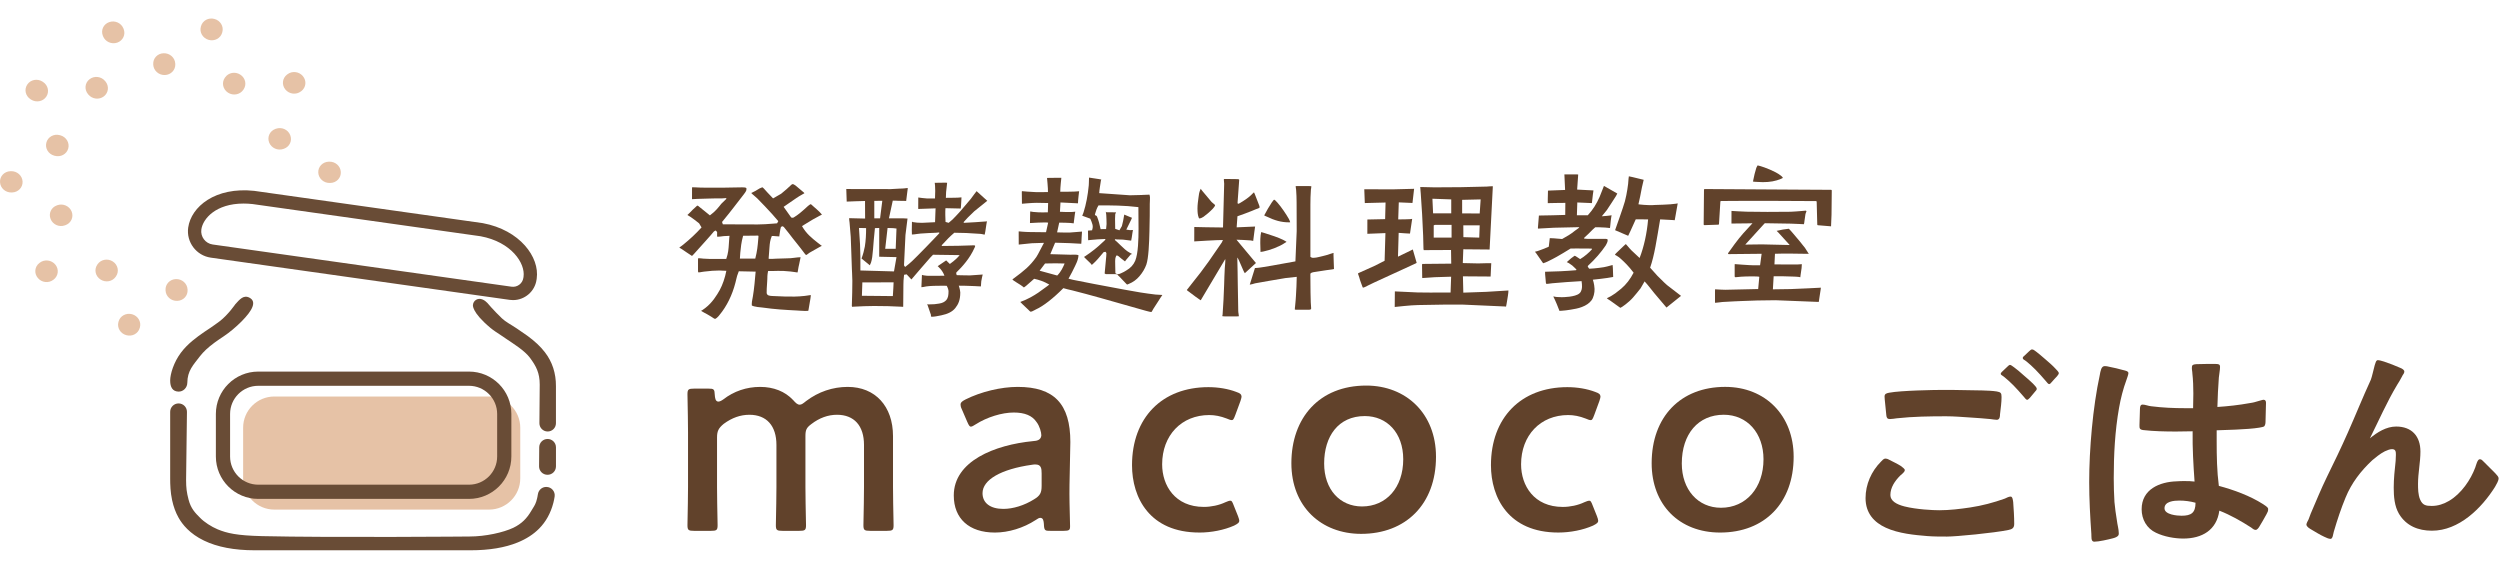
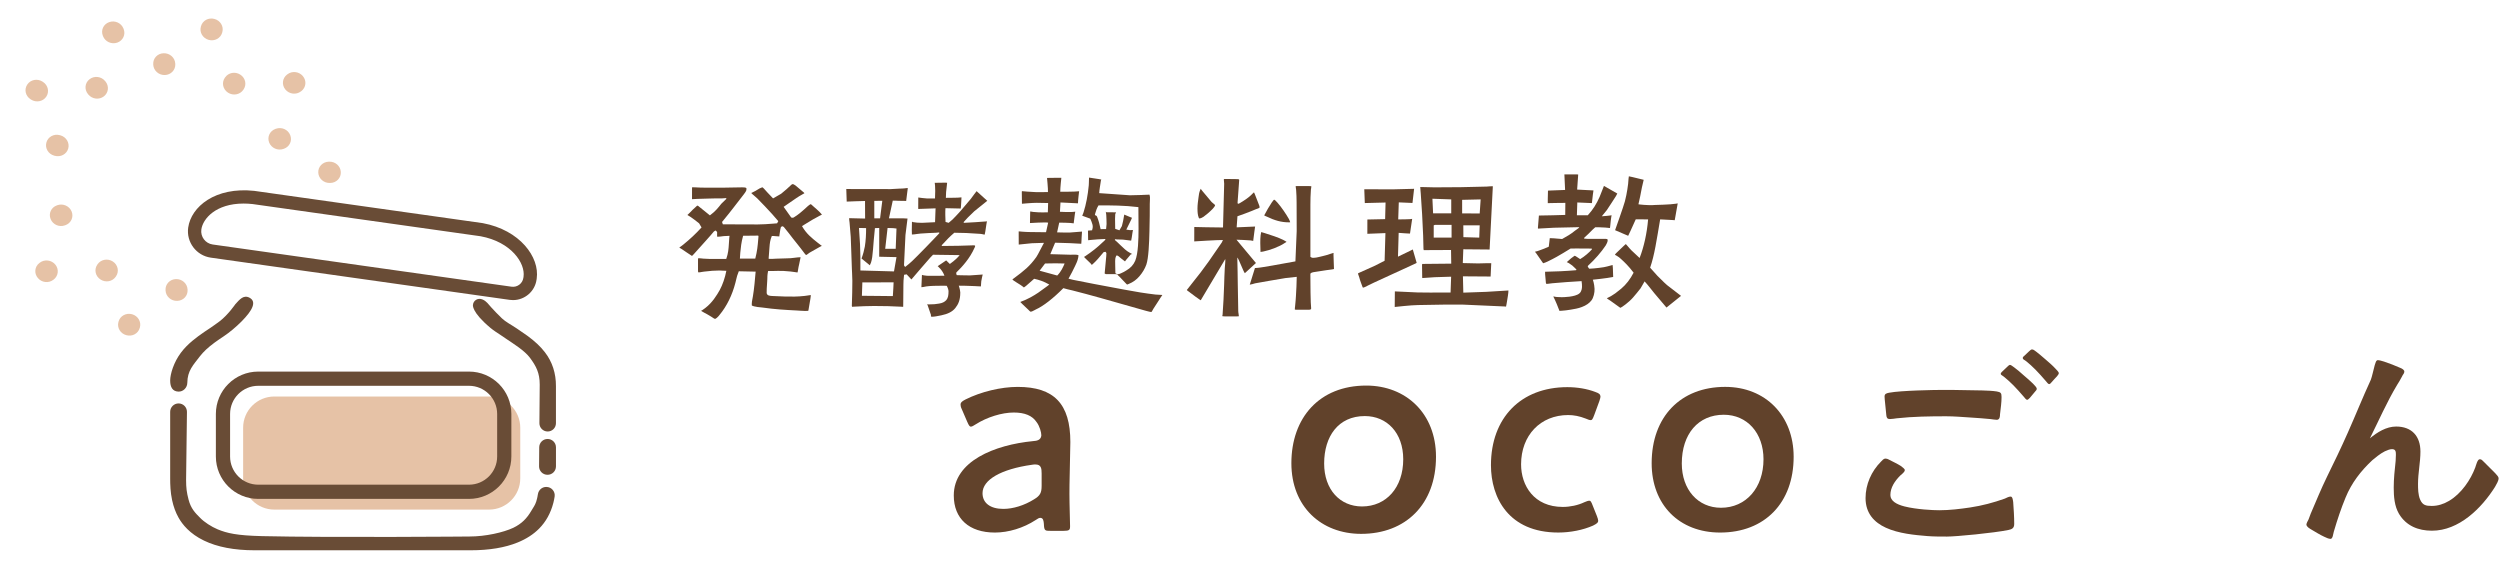
<svg xmlns="http://www.w3.org/2000/svg" width="270" height="62" viewBox="0 0 270 62" fill="none">
  <g clip-path="url(#clip0_1156_18441)">
    <path d="M35.5 17.461C35.516 17.461 35.54 17.46 35.556 17.46C36.213 17.44 36.772 17.929 36.807 18.567C36.85 19.202 36.348 19.739 35.69 19.759C35.68 19.759 35.665 19.759 35.658 19.759C35.647 19.759 35.632 19.76 35.625 19.76C34.968 19.781 34.407 19.283 34.373 18.647C34.338 18.012 34.841 17.483 35.499 17.462L35.5 17.461Z" fill="#E6C2A6" />
    <path d="M30.998 8.056C31.01 8.047 31.028 8.032 31.04 8.024C31.551 7.634 32.295 7.719 32.712 8.222C33.132 8.721 33.059 9.447 32.546 9.837C32.54 9.842 32.529 9.851 32.522 9.855C32.516 9.86 32.504 9.87 32.497 9.873C31.985 10.264 31.237 10.173 30.821 9.669C30.406 9.166 30.485 8.446 30.998 8.055V8.056Z" fill="#E6C2A6" />
    <path d="M21.693 2.881L21.707 2.83C21.877 2.219 22.521 1.868 23.16 2.046C23.797 2.214 24.183 2.854 24.012 3.465C24.01 3.473 24.006 3.487 24.003 3.493C24.001 3.503 23.998 3.516 23.995 3.524C23.825 4.135 23.173 4.484 22.535 4.306C21.897 4.128 21.523 3.492 21.693 2.881Z" fill="#E6C2A6" />
    <path d="M11.128 3.912C11.122 3.897 11.113 3.874 11.108 3.861C10.872 3.261 11.169 2.608 11.787 2.392C12.396 2.168 13.093 2.476 13.33 3.074C13.334 3.082 13.338 3.095 13.341 3.102C13.345 3.11 13.351 3.123 13.353 3.132C13.589 3.73 13.283 4.386 12.666 4.603C12.052 4.818 11.364 4.508 11.127 3.911L11.128 3.912Z" fill="#E6C2A6" />
    <path d="M3.347 10.752C3.334 10.743 3.313 10.729 3.3 10.721C2.746 10.362 2.587 9.656 2.947 9.129C3.297 8.599 4.037 8.457 4.591 8.814C4.6 8.819 4.612 8.827 4.616 8.833C4.625 8.835 4.638 8.845 4.645 8.85C5.195 9.207 5.354 9.919 4.994 10.447C4.636 10.973 3.899 11.107 3.347 10.752Z" fill="#E6C2A6" />
-     <path d="M1.31 20.788C1.294 20.788 1.27 20.789 1.255 20.789C0.595 20.808 0.037 20.32 0.003 19.681C-0.04 19.047 0.464 18.51 1.122 18.489C1.13 18.489 1.146 18.489 1.153 18.49C1.162 18.486 1.177 18.488 1.186 18.487C1.843 18.469 2.403 18.964 2.439 19.601C2.473 20.237 1.969 20.765 1.312 20.786H1.311L1.31 20.788Z" fill="#E6C2A6" />
    <path d="M5.8 30.187C5.787 30.197 5.769 30.212 5.757 30.22C5.245 30.611 4.501 30.525 4.086 30.021C3.664 29.524 3.739 28.798 4.25 28.407C4.256 28.402 4.267 28.393 4.274 28.391C4.28 28.383 4.293 28.375 4.299 28.37C4.81 27.981 5.558 28.072 5.975 28.574C6.389 29.076 6.31 29.798 5.799 30.188L5.8 30.187Z" fill="#E6C2A6" />
    <path d="M15.108 35.364C15.105 35.38 15.099 35.402 15.094 35.415C14.923 36.028 14.28 36.379 13.641 36.198C13.005 36.03 12.62 35.391 12.79 34.78C12.792 34.772 12.796 34.76 12.8 34.752C12.799 34.743 12.804 34.729 12.806 34.721C12.977 34.11 13.627 33.763 14.266 33.938C14.902 34.116 15.278 34.753 15.108 35.364Z" fill="#E6C2A6" />
    <path d="M29.753 13.921C29.767 13.917 29.79 13.909 29.804 13.903C30.419 13.689 31.105 13.99 31.341 14.588C31.586 15.186 31.281 15.849 30.667 16.065C30.657 16.068 30.645 16.074 30.636 16.074C30.628 16.078 30.614 16.082 30.607 16.086C29.991 16.3 29.305 15.99 29.068 15.392C28.832 14.793 29.138 14.137 29.753 13.921Z" fill="#E6C2A6" />
    <path d="M24.275 8.41C24.283 8.399 24.298 8.379 24.306 8.367C24.665 7.84 25.394 7.7 25.948 8.058C26.505 8.409 26.668 9.127 26.308 9.653C26.303 9.66 26.295 9.672 26.291 9.679C26.286 9.685 26.278 9.698 26.275 9.703C25.915 10.229 25.179 10.365 24.626 10.008C24.072 9.65 23.916 8.937 24.276 8.409L24.275 8.41Z" fill="#E6C2A6" />
    <path d="M16.55 6.989C16.55 6.974 16.55 6.951 16.549 6.936C16.513 6.3 17.008 5.771 17.667 5.751C18.326 5.725 18.891 6.221 18.927 6.857C18.927 6.865 18.927 6.881 18.929 6.889C18.929 6.896 18.931 6.912 18.932 6.918C18.966 7.556 18.461 8.084 17.804 8.104C17.145 8.124 16.585 7.626 16.55 6.989Z" fill="#E6C2A6" />
    <path d="M9.538 10.207C9.528 10.194 9.514 10.175 9.503 10.164C9.088 9.661 9.16 8.947 9.674 8.555C10.181 8.159 10.934 8.247 11.349 8.751C11.353 8.757 11.363 8.769 11.37 8.775C11.375 8.781 11.386 8.792 11.389 8.796C11.805 9.301 11.726 10.021 11.213 10.411C10.701 10.802 9.954 10.71 9.538 10.207Z" fill="#E6C2A6" />
    <path d="M5.909 16.826C5.893 16.824 5.87 16.815 5.855 16.811C5.217 16.635 4.839 16.005 5.01 15.393C5.174 14.778 5.828 14.423 6.464 14.6L6.497 14.609C6.504 14.611 6.519 14.615 6.525 14.615C7.163 14.795 7.539 15.432 7.369 16.041C7.198 16.654 6.547 17.002 5.91 16.825L5.909 16.826Z" fill="#E6C2A6" />
    <path d="M7.055 24.323C7.042 24.331 7.018 24.336 7.003 24.34C6.389 24.559 5.704 24.256 5.467 23.656C5.223 23.059 5.527 22.395 6.143 22.181C6.15 22.178 6.165 22.172 6.172 22.169C6.179 22.168 6.194 22.163 6.199 22.16C6.817 21.945 7.504 22.256 7.741 22.852C7.977 23.453 7.672 24.108 7.056 24.323H7.055Z" fill="#E6C2A6" />
    <path d="M12.533 29.836C12.526 29.85 12.51 29.867 12.502 29.881C12.145 30.409 11.416 30.548 10.862 30.191C10.302 29.837 10.141 29.12 10.5 28.594C10.505 28.587 10.513 28.575 10.517 28.569C10.521 28.562 10.531 28.55 10.534 28.543C10.894 28.017 11.631 27.881 12.183 28.239C12.736 28.597 12.893 29.311 12.533 29.836Z" fill="#E6C2A6" />
    <path d="M20.257 31.256C20.26 31.27 20.258 31.294 20.259 31.309C20.296 31.946 19.802 32.474 19.142 32.494C18.482 32.522 17.916 32.024 17.881 31.387C17.881 31.379 17.881 31.364 17.879 31.358C17.879 31.349 17.879 31.334 17.877 31.328C17.843 30.69 18.347 30.159 19.002 30.141C19.665 30.122 20.221 30.619 20.256 31.255L20.257 31.256Z" fill="#E6C2A6" />
    <path d="M52.815 42.822H29.631C27.768 42.822 26.258 44.332 26.258 46.195V51.664C26.258 53.527 27.768 55.037 29.631 55.037H52.815C54.678 55.037 56.188 53.527 56.188 51.664V46.195C56.188 44.332 54.678 42.822 52.815 42.822Z" fill="#E6C2A6" />
    <path fill-rule="evenodd" clip-rule="evenodd" d="M27.892 41.666C26.212 41.666 24.849 43.028 24.849 44.708V49.303C24.849 50.984 26.212 52.346 27.892 52.346H50.65C52.33 52.346 53.693 50.984 53.693 49.303V44.708C53.693 43.028 52.33 41.666 50.65 41.666H27.892ZM23.314 44.708C23.314 42.18 25.364 40.131 27.892 40.131H50.65C53.178 40.131 55.227 42.18 55.227 44.708V49.303C55.227 51.831 53.178 53.881 50.65 53.881H27.892C25.364 53.881 23.314 51.831 23.314 49.303V44.708Z" fill="#694C36" />
    <path d="M52.97 35.414C53.341 35.724 53.755 35.975 54.139 36.233C54.328 36.361 54.512 36.484 54.683 36.602C55.468 37.138 56.635 37.846 57.232 38.636C57.901 39.542 58.29 40.267 58.29 41.536L58.256 45.702C58.252 46.197 58.653 46.602 59.149 46.602C59.642 46.602 60.042 46.203 60.042 45.709V41.708C60.05 40.315 59.651 39.084 58.855 38.05C58.38 37.428 57.769 36.855 56.936 36.248C56.545 35.968 56.167 35.714 55.817 35.477C55.163 35.038 54.631 34.781 54.212 34.386C53.813 34.014 53.324 33.49 53.056 33.197C52.767 32.88 52.548 32.536 52.135 32.353C51.598 32.114 51.109 32.474 51.079 32.931C51.079 32.931 50.892 33.675 52.97 35.414Z" fill="#694C36" />
    <path d="M58.991 52.588C58.539 52.588 58.161 52.924 58.094 53.372C58.078 53.478 58.06 53.578 58.04 53.672L58.008 53.82C57.897 54.343 57.721 54.622 57.55 54.891C57.502 54.966 57.45 55.048 57.39 55.153C56.901 55.991 56.347 56.558 55.443 56.999C54.366 57.506 52.435 57.943 50.699 57.943C51.217 57.94 35.738 58.078 28.294 57.901C25.56 57.836 24.517 57.583 23.505 57.168C22.82 56.883 22.051 56.38 21.617 55.929C21.08 55.392 20.616 54.928 20.364 53.956C20.16 53.171 20.098 52.675 20.098 51.837L20.191 44.488C20.197 43.983 19.79 43.57 19.285 43.57C18.785 43.57 18.379 43.976 18.379 44.476V51.668C18.379 52.351 18.404 53.164 18.587 54.015C18.74 54.724 18.966 55.341 19.28 55.901C19.683 56.625 20.487 57.644 22.033 58.385C23.463 59.078 25.301 59.43 27.497 59.43H50.834C52.83 59.43 54.536 59.147 55.904 58.588C56.835 58.21 57.617 57.705 58.228 57.086C58.963 56.342 59.466 55.433 59.761 54.316C59.819 54.088 59.864 53.862 59.9 53.639C59.989 53.088 59.561 52.589 59.003 52.589H58.99L58.991 52.588Z" fill="#694C36" />
    <path d="M58.236 48.304L58.219 50.364C58.215 50.866 58.621 51.276 59.123 51.276H59.14C59.639 51.276 60.044 50.871 60.044 50.372V48.312C60.044 47.813 59.639 47.408 59.14 47.408C58.644 47.408 58.24 47.807 58.236 48.304Z" fill="#694C36" />
    <path d="M19.264 42.294C19.793 42.315 20.224 41.869 20.231 41.34C20.241 40.029 20.883 39.412 21.58 38.492C21.969 37.988 22.462 37.527 23.178 36.999C23.479 36.777 23.809 36.557 24.153 36.327C24.791 35.902 25.488 35.317 26.068 34.735C27.286 33.512 27.742 32.577 26.951 32.155C26.303 31.809 25.881 32.345 25.416 32.854C25.416 32.854 24.629 34.007 23.721 34.698C23.051 35.208 22.088 35.832 22.088 35.832C21.233 36.419 20.261 37.126 19.533 38.099C18.768 39.122 18.379 40.391 18.379 41.102C18.379 41.813 18.638 42.27 19.264 42.294Z" fill="#694C36" />
    <path d="M55.407 32.41C55.288 32.41 55.167 32.402 55.046 32.385L22.77 27.827C21.201 27.605 20.104 26.148 20.325 24.578C20.644 22.321 23.248 20.162 27.456 20.613L52.13 24.097C56.163 24.843 58.29 27.782 57.966 30.079L57.948 30.203C57.767 31.483 56.665 32.41 55.407 32.41ZM26.31 21.984C23.298 21.984 21.909 23.627 21.746 24.778C21.635 25.564 22.184 26.294 22.97 26.405L55.246 30.963C55.867 31.051 56.437 30.619 56.525 30.002L56.543 29.878C56.746 28.446 55.244 26.133 51.898 25.514L27.279 22.038C26.939 22.002 26.616 21.984 26.31 21.984Z" fill="#694C36" />
    <path d="M208.155 57.896C206.787 57.786 205.037 57.622 203.669 56.992C202.411 56.418 201.48 55.434 201.48 53.793C201.48 52.316 202.109 50.894 203.149 49.854C203.286 49.717 203.422 49.527 203.64 49.527C203.722 49.527 203.859 49.554 204.051 49.664C204.461 49.883 204.899 50.074 205.282 50.32C205.528 50.512 205.719 50.649 205.719 50.758C205.719 51.004 205.39 51.195 205.227 51.359C204.653 51.934 204.161 52.645 204.161 53.465C204.161 54.094 204.817 54.477 205.692 54.696C207.004 55.025 208.783 55.106 209.439 55.106C210.56 55.106 211.682 54.969 212.776 54.806C214.061 54.614 215.292 54.287 216.523 53.848C216.714 53.767 216.933 53.629 217.152 53.629C217.37 53.629 217.398 54.067 217.425 54.231C217.479 54.997 217.535 55.791 217.535 56.583C217.535 57.021 217.316 57.158 216.906 57.239C215.292 57.568 211.243 57.95 210.287 57.95C209.576 57.95 208.864 57.95 208.154 57.896H208.155ZM214.965 45.26C214.226 45.178 213.57 45.15 212.859 45.095C211.984 45.041 211.081 44.958 210.179 44.958C208.429 44.958 206.596 44.985 204.845 45.177C204.599 45.204 204.353 45.259 204.106 45.259C203.833 45.259 203.75 45.121 203.723 44.848C203.669 44.192 203.532 43.098 203.532 42.824C203.532 42.524 203.75 42.468 204.024 42.414C205.309 42.168 209.029 42.112 209.603 42.112C210.561 42.112 211.518 42.112 212.475 42.14C213.406 42.167 214.745 42.14 215.648 42.277C216.085 42.358 216.167 42.441 216.167 42.879C216.167 43.48 216.085 44.028 216.002 44.738C216.002 44.984 215.975 45.313 215.675 45.34C215.483 45.34 215.183 45.286 214.964 45.259L214.965 45.26ZM218.548 42.825C218.219 42.442 217.754 41.923 217.454 41.621C217.044 41.211 216.825 41.02 216.496 40.746C216.278 40.555 216.086 40.501 216.086 40.391C216.059 40.309 216.14 40.226 216.223 40.145L216.742 39.653C216.879 39.516 216.961 39.434 217.071 39.407C217.181 39.407 217.344 39.544 217.536 39.68C217.836 39.899 218.192 40.199 218.521 40.501C218.931 40.856 219.258 41.13 219.56 41.43C219.724 41.621 219.97 41.813 219.97 42.005C219.97 42.086 219.888 42.196 219.779 42.305C219.614 42.496 219.423 42.715 219.231 42.961C219.121 43.071 219.012 43.18 218.931 43.18C218.821 43.18 218.712 43.017 218.548 42.825ZM220.928 41.13C220.599 40.746 220.134 40.226 219.834 39.926C219.424 39.516 219.205 39.324 218.876 39.051C218.658 38.859 218.466 38.832 218.466 38.695C218.439 38.613 218.493 38.531 218.603 38.449L219.122 37.957C219.259 37.847 219.341 37.738 219.451 37.738C219.615 37.738 219.724 37.848 219.916 37.984C220.216 38.23 220.572 38.505 220.901 38.805C221.311 39.161 221.667 39.461 221.967 39.79C222.104 39.954 222.35 40.146 222.35 40.309C222.35 40.391 222.268 40.501 222.159 40.638C221.994 40.802 221.803 41.021 221.584 41.267C221.502 41.375 221.392 41.485 221.311 41.485C221.201 41.485 221.092 41.321 220.928 41.13Z" fill="#61422B" />
-     <path d="M225.867 57.673C225.737 55.802 225.633 53.932 225.633 52.061C225.633 48.527 226.024 43.955 226.777 40.5C226.803 40.318 226.855 40.058 226.933 39.85C227.011 39.669 227.115 39.538 227.324 39.538C227.454 39.538 227.635 39.565 227.817 39.616C228.362 39.72 228.778 39.824 229.246 39.954C229.427 40.005 229.869 40.058 229.869 40.292C229.869 40.448 229.713 40.864 229.661 41.019C229.297 42.006 229.038 43.02 228.856 44.059C228.414 46.553 228.284 49.125 228.284 51.644C228.284 52.502 228.31 53.359 228.361 54.216C228.414 54.866 228.518 55.541 228.622 56.191C228.673 56.659 228.829 57.152 228.829 57.594C228.829 57.645 228.829 57.724 228.803 57.775C228.725 57.983 228.388 58.087 228.18 58.139C227.687 58.269 226.673 58.503 226.179 58.503C225.79 58.503 225.894 57.932 225.867 57.673ZM232.856 57.543C231.843 57.075 231.297 56.088 231.297 54.997C231.297 52.84 233.245 52.035 235.09 51.983C235.375 51.957 235.662 51.957 235.947 51.957C236.311 51.957 236.649 51.957 237.012 52.008C236.882 50.19 236.778 48.371 236.804 46.579C236.206 46.579 235.609 46.605 235.011 46.605C233.869 46.605 232.621 46.579 231.478 46.449C231.062 46.396 231.062 46.241 231.062 45.929C231.062 45.488 231.115 44.63 231.115 44.189C231.115 43.981 231.141 43.694 231.4 43.694C231.685 43.694 232.023 43.851 232.335 43.876C233.556 44.032 234.803 44.084 235.998 44.084H236.855C236.855 43.538 236.881 43.019 236.881 42.498C236.881 41.823 236.855 41.018 236.777 40.342C236.777 40.134 236.7 39.874 236.726 39.667C236.726 39.381 236.907 39.355 237.219 39.329C237.791 39.303 238.908 39.303 239.22 39.303C239.661 39.303 239.765 39.38 239.765 39.614C239.765 39.978 239.661 40.445 239.635 40.783C239.558 41.823 239.505 42.888 239.479 43.953C240.648 43.875 241.818 43.745 242.96 43.537C243.351 43.486 243.61 43.407 243.948 43.303C244.182 43.252 244.337 43.173 244.493 43.173C244.675 43.199 244.727 43.329 244.727 43.511C244.727 44.083 244.676 44.991 244.676 45.563C244.676 45.771 244.623 45.927 244.546 46.031C244.468 46.109 244.26 46.135 244 46.187C242.779 46.395 239.999 46.448 239.401 46.473V47.694C239.401 49.28 239.428 50.89 239.635 52.474C241.272 52.916 242.986 53.539 244.416 54.449C244.546 54.553 244.961 54.761 244.961 54.968C244.961 55.229 244.91 55.28 244.78 55.54C244.546 55.982 244.234 56.501 244 56.892C243.922 57.022 243.766 57.229 243.611 57.229C243.403 57.229 243.273 57.073 243.118 56.969C242.026 56.267 240.883 55.618 239.688 55.151C239.402 57.256 237.817 58.164 235.791 58.164C234.856 58.164 233.712 57.957 232.855 57.541L232.856 57.543ZM237.117 54.296C236.545 54.139 235.948 54.062 235.376 54.062C234.804 54.062 233.766 54.139 233.766 54.893C233.766 55.595 235.142 55.699 235.61 55.699C236.65 55.699 237.117 55.387 237.117 54.296Z" fill="#61422B" />
    <path d="M251.012 57.967C250.544 57.758 250.025 57.42 249.532 57.136C249.246 56.978 249.09 56.772 249.09 56.667C249.09 56.511 249.246 56.252 249.324 56.096L249.558 55.472C250.13 54.148 250.676 52.795 251.325 51.471C252.078 49.938 252.832 48.38 253.534 46.795C254.391 44.873 255.17 42.923 256.054 41.002C256.158 40.742 256.339 39.937 256.469 39.443C256.547 39.234 256.599 38.897 256.807 38.897C256.963 38.897 257.223 38.974 257.483 39.053C258.081 39.261 258.652 39.468 259.223 39.728C259.431 39.806 259.691 39.962 259.665 40.145C259.665 40.352 259.509 40.429 259.431 40.638C259.25 40.975 259.016 41.391 258.886 41.572C257.768 43.443 256.911 45.417 255.95 47.34C256.73 46.691 257.717 46.066 258.782 46.066C260.471 46.066 261.406 47.106 261.406 48.769C261.406 49.938 261.146 51.081 261.146 52.251C261.146 52.743 261.146 53.446 261.38 53.965C261.64 54.562 262.003 54.641 262.627 54.641C263.303 54.641 263.926 54.432 264.498 54.094C265.823 53.316 266.837 51.809 267.33 50.483C267.407 50.276 267.564 49.574 267.823 49.599C268.004 49.599 268.083 49.703 268.316 49.938L269.485 51.106C269.693 51.34 269.849 51.495 269.849 51.653C269.849 51.938 269.615 52.301 269.46 52.587C268.004 54.9 265.563 57.316 262.652 57.316C261.172 57.316 259.873 56.797 259.093 55.498C258.6 54.666 258.522 53.627 258.522 52.666C258.522 51.705 258.625 50.743 258.729 49.782C258.729 49.574 258.756 49.34 258.756 49.132C258.756 48.821 258.756 48.508 258.34 48.508C258.106 48.508 257.847 48.612 257.56 48.742C257.041 49.002 256.522 49.444 256.209 49.703C254.962 50.873 253.974 52.147 253.325 53.73C252.832 54.925 252.441 56.094 252.052 57.419C251.974 57.679 251.948 58.2 251.688 58.2C251.428 58.172 251.299 58.096 251.012 57.967Z" fill="#61422B" />
-     <path d="M93.994 57.331C93.348 57.331 93.25 57.25 93.25 56.711C93.25 56.65 93.255 56.405 93.262 56.053C93.281 55.157 93.312 53.577 93.312 52.593V48.049C93.312 45.981 92.249 44.795 90.394 44.795C89.425 44.795 88.494 45.133 87.624 45.801C87.101 46.193 86.987 46.424 86.987 47.103V52.594C86.987 53.578 87.019 55.159 87.037 56.054C87.045 56.406 87.05 56.652 87.05 56.712C87.05 57.251 86.952 57.332 86.306 57.332H84.537C83.891 57.332 83.793 57.251 83.793 56.712C83.793 56.651 83.798 56.406 83.805 56.054C83.824 55.158 83.855 53.578 83.855 52.594V48.05C83.855 45.982 82.792 44.796 80.938 44.796C79.968 44.796 79.063 45.114 78.169 45.77C77.596 46.242 77.44 46.56 77.44 47.257V52.595C77.44 53.579 77.471 55.16 77.489 56.055C77.496 56.407 77.501 56.653 77.501 56.713C77.501 57.252 77.403 57.333 76.758 57.333H74.988C74.343 57.333 74.246 57.252 74.246 56.713C74.246 56.652 74.251 56.407 74.258 56.055C74.276 55.159 74.307 53.579 74.307 52.595V46.708C74.307 45.722 74.276 44.139 74.258 43.245C74.251 42.895 74.246 42.651 74.246 42.591C74.246 42.051 74.344 41.969 74.988 41.969H76.483C77.109 41.969 77.169 42.027 77.196 42.657C77.217 42.927 77.251 43.372 77.582 43.372C77.718 43.372 77.899 43.291 78.121 43.133C79.255 42.251 80.627 41.786 82.096 41.786C83.555 41.786 84.785 42.277 85.655 43.204C85.934 43.515 86.12 43.706 86.368 43.706C86.571 43.706 86.737 43.574 87.066 43.31C88.383 42.313 89.936 41.785 91.553 41.785C94.525 41.785 96.445 43.873 96.445 47.103V52.594C96.445 53.578 96.476 55.159 96.495 56.054C96.502 56.406 96.507 56.652 96.507 56.712C96.507 57.251 96.409 57.332 95.763 57.332H93.995L93.994 57.331Z" fill="#61422B" />
    <path d="M107.443 57.515C104.667 57.515 103.008 56.017 103.008 53.508C103.008 49.795 107.434 48.042 111.575 47.64C112.008 47.614 112.42 47.52 112.465 47.023C112.465 46.693 112.285 46.02 111.948 45.583C111.488 44.892 110.681 44.552 109.487 44.552C108.205 44.552 106.594 45.052 105.383 45.824C105.112 46.004 104.959 46.077 104.85 46.077C104.741 46.077 104.651 45.995 104.46 45.552L103.881 44.21C103.755 43.957 103.74 43.79 103.74 43.686C103.74 43.514 103.829 43.363 104.271 43.143C105.945 42.305 108.107 41.785 109.913 41.785C113.845 41.785 115.598 43.623 115.598 47.743L115.506 52.378C115.485 53.601 115.523 55.035 115.548 55.983C115.559 56.378 115.567 56.68 115.567 56.834C115.567 57.231 115.497 57.332 114.855 57.332H113.482C112.862 57.332 112.766 57.332 112.739 56.584C112.711 56.273 112.68 55.929 112.353 55.929C112.228 55.929 112.089 55.994 111.844 56.169C110.532 57.023 108.925 57.516 107.442 57.516L107.443 57.515ZM111.837 50.163C111.706 50.163 111.607 50.163 111.443 50.196C108.108 50.668 106.113 51.815 106.113 53.264C106.113 54.326 106.953 54.961 108.359 54.961C109.416 54.961 110.622 54.586 111.668 53.933C112.325 53.538 112.496 53.237 112.496 52.47V51.129C112.496 50.601 112.446 50.164 111.837 50.164V50.163Z" fill="#61422B" />
-     <path d="M129.529 57.514C124.168 57.514 122.258 53.758 122.258 50.242C122.258 45.121 125.495 41.812 130.505 41.812C131.576 41.812 132.642 41.993 133.505 42.322C133.97 42.477 134.065 42.609 134.087 42.815C134.087 42.871 134.071 43.032 133.973 43.3L133.423 44.794C133.234 45.3 133.17 45.371 133.037 45.371C132.917 45.371 132.758 45.322 132.485 45.202C131.827 44.947 131.212 44.825 130.597 44.825C127.603 44.825 125.512 47.014 125.512 50.151C125.512 52.438 126.905 54.746 130.016 54.746C130.819 54.746 131.664 54.563 132.335 54.245C132.605 54.124 132.764 54.075 132.884 54.075C133.017 54.075 133.079 54.148 133.27 54.656L133.698 55.725C133.775 55.934 133.841 56.12 133.841 56.254C133.841 56.431 133.709 56.551 133.279 56.767C132.203 57.242 130.835 57.516 129.53 57.516L129.529 57.514Z" fill="#61422B" />
    <path d="M155.088 49.329C155.088 54.454 151.823 57.657 147.004 57.657C142.672 57.657 139.469 54.697 139.469 50.03C139.469 45.119 142.488 41.641 147.553 41.641C151.854 41.641 155.088 44.661 155.088 49.329ZM143.008 50.061C143.008 52.867 144.716 54.697 147.097 54.697C149.719 54.697 151.549 52.654 151.549 49.603C151.549 46.735 149.781 44.935 147.401 44.935C144.533 44.935 143.008 47.132 143.008 50.06V50.061Z" fill="#61422B" />
    <path d="M168.294 57.514C162.934 57.514 161.023 53.758 161.023 50.242C161.023 45.121 164.26 41.812 169.27 41.812C170.34 41.812 171.406 41.993 172.27 42.322C172.735 42.477 172.83 42.609 172.851 42.815C172.851 42.873 172.835 43.035 172.737 43.3L172.188 44.795C171.999 45.3 171.935 45.373 171.801 45.373C171.681 45.373 171.522 45.324 171.249 45.203C170.593 44.947 169.978 44.825 169.361 44.825C166.368 44.825 164.277 47.016 164.277 50.153C164.277 52.44 165.67 54.748 168.782 54.748C169.584 54.748 170.428 54.565 171.099 54.245C171.369 54.126 171.528 54.077 171.648 54.077C171.78 54.077 171.843 54.148 172.035 54.657L172.463 55.725C172.553 55.965 172.606 56.129 172.606 56.254C172.606 56.432 172.474 56.551 172.043 56.767C170.967 57.242 169.599 57.514 168.294 57.514Z" fill="#61422B" />
    <path d="M185.772 57.515C181.35 57.515 178.379 54.507 178.379 50.03C178.379 45.02 181.496 41.783 186.321 41.783C190.674 41.783 193.714 44.886 193.714 49.328C193.714 54.301 190.597 57.515 185.772 57.515ZM186.169 44.793C183.414 44.793 181.634 46.86 181.634 50.06C181.634 52.873 183.373 54.838 185.864 54.838C188.569 54.838 190.458 52.685 190.458 49.603C190.458 46.771 188.694 44.793 186.169 44.793Z" fill="#61422B" />
    <path d="M77.238 34.432C77.151 34.432 77.092 34.391 76.985 34.314C76.922 34.267 76.867 34.23 76.803 34.195C76.529 34.023 76.21 33.845 76.033 33.757C75.749 33.606 75.707 33.558 75.703 33.553C75.709 33.555 75.715 33.556 75.721 33.556C75.777 33.556 75.868 33.483 76.043 33.358L76.185 33.253C76.921 32.692 77.424 31.876 77.739 31.311C78.031 30.775 78.3 30.013 78.446 29.247C78.043 29.247 77.907 29.214 77.71 29.214C77.215 29.214 76.667 29.254 76.036 29.335C75.966 29.341 75.884 29.356 75.801 29.37C75.657 29.397 75.544 29.419 75.434 29.419C75.387 29.379 75.383 29.308 75.385 29.212V28.104C75.385 28.028 75.385 27.913 75.403 27.89C75.424 27.895 75.452 27.896 75.483 27.896C75.517 27.896 75.554 27.895 75.587 27.895C75.663 27.895 75.725 27.903 75.781 27.912L75.952 27.932C76.378 27.967 76.815 27.967 77.237 27.967H78.434C78.652 27.352 78.684 26.869 78.714 26.403L78.765 25.653L78.79 25.469C78.569 25.477 78.256 25.502 78.139 25.502C77.911 25.535 77.679 25.57 77.462 25.57L77.448 25.469V25.068L77.382 24.98C77.327 24.923 77.291 24.895 77.273 24.895L77.103 24.999C76.93 25.194 76.834 25.304 76.751 25.413L76.235 25.995C75.779 26.511 75.356 26.989 74.993 27.378C74.803 27.613 74.739 27.634 74.723 27.635C74.73 27.635 74.663 27.606 74.458 27.459L74.199 27.288C73.927 27.107 73.775 27.006 73.661 26.923L73.517 26.835C73.479 26.813 73.406 26.77 73.363 26.737C73.372 26.731 73.595 26.571 73.595 26.571C73.701 26.494 73.758 26.453 73.785 26.426C74.549 25.805 75.124 25.264 75.767 24.564L75.503 24.121C75.176 23.862 74.899 23.646 74.61 23.448L74.43 23.337C74.268 23.245 74.242 23.217 74.241 23.214C74.253 23.209 74.323 23.142 74.356 23.11C74.437 23.036 74.501 22.971 74.573 22.897C74.736 22.725 74.908 22.544 75.09 22.397C75.258 22.228 75.307 22.206 75.309 22.205C75.389 22.211 75.499 22.312 75.553 22.361L75.943 22.674C76.188 22.865 76.431 23.058 76.669 23.261C77.251 22.838 77.583 22.415 77.903 22.006L78.431 21.492C78.449 21.475 78.453 21.45 78.444 21.428C78.434 21.407 78.415 21.395 78.392 21.395L77.995 21.425H77.885C77.478 21.425 77.017 21.426 76.57 21.444C76.057 21.464 75.681 21.479 75.362 21.479C75.252 21.479 75.142 21.487 75.037 21.495C74.878 21.507 74.806 21.512 74.737 21.512C74.737 21.498 74.739 20.422 74.739 20.422C74.739 20.359 74.739 20.241 74.754 20.224L75.073 20.233C75.473 20.267 75.963 20.267 76.367 20.267H78.189C78.523 20.267 78.856 20.259 79.189 20.249C79.541 20.24 79.848 20.233 80.149 20.233C80.582 20.233 80.617 20.295 80.617 20.37C80.617 20.571 80.608 20.62 80.342 20.974C79.896 21.559 79.537 22.019 79.203 22.447L78.727 23.055C78.667 23.131 77.981 23.974 77.981 23.974L78.068 24.227L81.833 24.24C82.382 24.24 82.933 24.197 83.481 24.154L83.926 24.119L84.054 23.883L83.393 23.122C82.867 22.552 82.338 21.979 81.782 21.425C81.658 21.302 81.53 21.195 81.417 21.103C81.319 21.023 81.149 20.883 81.14 20.837C81.14 20.837 81.143 20.837 81.144 20.837C81.182 20.837 81.256 20.779 81.386 20.719C81.532 20.658 81.643 20.589 81.765 20.512C81.853 20.456 81.937 20.405 82.037 20.349C82.222 20.256 82.333 20.233 82.352 20.231C82.349 20.233 82.397 20.255 82.512 20.377C82.754 20.659 83.004 20.919 83.258 21.183L83.491 21.427L84.362 20.926C84.834 20.535 85.112 20.303 85.392 20.024C85.484 19.931 85.552 19.885 85.596 19.885C85.688 19.885 85.784 19.941 85.928 20.043C86.177 20.241 86.383 20.414 86.571 20.584C86.614 20.628 86.667 20.669 86.719 20.711C86.787 20.765 86.871 20.83 86.878 20.867C86.87 20.867 86.824 20.911 86.663 20.991C86.482 21.08 86.126 21.311 85.966 21.42C85.718 21.586 85.507 21.733 85.304 21.875L84.632 22.339L85.446 23.485C85.457 23.499 85.567 23.518 85.585 23.518C85.665 23.518 85.712 23.493 85.733 23.478C85.962 23.332 86.189 23.184 86.385 23.018C86.7 22.757 86.98 22.511 87.26 22.247C87.396 22.142 87.506 22.057 87.543 22.052C87.592 22.052 87.669 22.126 87.725 22.18L87.909 22.345C88.072 22.485 88.321 22.699 88.523 22.903C88.658 23.048 88.766 23.164 88.769 23.198C88.767 23.197 88.764 23.196 88.761 23.196C88.732 23.196 88.655 23.238 88.553 23.285C88.006 23.561 87.535 23.852 87.157 24.086L86.615 24.418C87.081 25.24 87.669 25.705 88.29 26.197L88.606 26.441C88.707 26.51 88.749 26.545 88.766 26.561C88.764 26.561 88.761 26.561 88.759 26.561C88.729 26.561 88.66 26.603 88.528 26.67L87.45 27.28C87.365 27.333 87.303 27.382 87.25 27.424C87.134 27.515 87.105 27.535 87.071 27.535C87.007 27.535 86.898 27.38 86.858 27.322C86.614 26.988 86.363 26.672 86.093 26.334C85.759 25.918 85.466 25.554 85.198 25.193C85.002 24.932 84.822 24.716 84.657 24.518C84.643 24.502 84.526 24.431 84.491 24.431L84.34 24.514C84.28 24.708 84.255 24.884 84.233 25.041L84.191 25.321C84.179 25.441 84.17 25.504 84.163 25.537C84.132 25.533 83.772 25.505 83.739 25.505C83.637 25.487 83.508 25.486 83.356 25.486C83.166 25.943 83.136 26.303 83.106 26.685L83.011 27.936C83.058 27.996 83.811 27.936 83.813 27.936C84.164 27.936 84.514 27.921 84.862 27.905L85.393 27.885L85.779 27.842C86.026 27.811 86.271 27.78 86.464 27.78C86.455 27.845 86.445 27.885 86.429 27.953L86.322 28.476C86.265 28.715 86.209 28.985 86.183 29.178C86.175 29.233 86.15 29.404 86.13 29.428C86.024 29.416 85.899 29.395 85.774 29.375C85.586 29.347 85.465 29.329 85.348 29.32C84.282 29.197 83.65 29.288 82.952 29.272C82.855 29.777 82.884 29.91 82.871 30.141L82.842 30.635C82.821 30.944 82.786 31.461 82.8 31.643C82.831 31.947 83.175 31.959 83.478 31.971C84.583 32.031 84.967 32.031 85.804 32.031C86.104 32.031 86.581 31.995 86.898 31.96C87.031 31.945 87.135 31.929 87.229 31.913C87.374 31.889 87.463 31.874 87.574 31.874C87.569 32.03 87.492 32.461 87.425 32.842C87.384 33.072 87.349 33.276 87.329 33.41C87.314 33.564 87.304 33.565 87.249 33.57C87.155 33.579 87.061 33.583 86.97 33.583C86.797 33.583 86.625 33.571 86.458 33.559L86.109 33.536C84.788 33.468 83.745 33.413 82.29 33.208C81.943 33.175 81.672 33.149 81.465 33.09C81.225 33.035 81.192 32.977 81.192 32.976C81.192 32.85 81.192 32.703 81.21 32.571L81.312 32.008C81.44 31.299 81.553 30.029 81.609 29.336L79.79 29.297C79.602 29.778 79.594 29.837 79.524 30.127L79.427 30.528C79.081 31.873 78.487 33.079 77.708 34.015C77.526 34.264 77.293 34.437 77.235 34.437L77.238 34.432ZM80.256 25.463C80.058 26.169 80.003 26.75 79.949 27.313L79.909 27.931H81.569C81.781 27.125 81.835 26.488 81.878 25.975L81.907 25.637C81.933 25.406 81.91 25.444 81.731 25.447L80.256 25.463Z" fill="#61422B" />
    <path d="M93.263 30.499C93.246 30.499 93.145 30.486 93.135 30.499L93.085 31.945C94.225 31.945 95.452 31.978 96.427 31.978C96.474 31.398 96.492 30.839 96.509 30.493C96.509 30.493 93.264 30.499 93.263 30.499ZM94.955 27.727L94.957 24.621L94.492 24.639C94.283 26.494 94.291 27.72 94.068 28.36C93.992 28.556 93.956 28.626 93.941 28.651L93.045 27.918C93.203 27.501 93.334 27.014 93.403 26.624C93.51 25.964 93.539 25.317 93.539 24.644C93.52 24.622 93.388 24.632 93.359 24.632C93.357 24.632 92.77 24.62 92.77 24.62C92.886 26.213 92.906 26.717 92.921 27.683V29.211L96.551 29.313L96.821 27.769L94.955 27.727ZM96.735 26.873L96.822 24.682C96.593 24.638 96.396 24.636 95.858 24.622L95.602 26.873H96.735ZM97.863 21.7L96.986 21.686C96.833 21.668 96.581 21.668 96.419 21.668L96.007 23.579H97.52C97.612 23.579 98.011 23.602 98.012 23.603C98.012 23.603 97.793 25.315 97.79 25.374L97.632 28.653C97.698 28.769 97.741 28.828 97.763 28.828C98.353 28.377 98.734 27.988 99.103 27.612L99.963 26.738C100.246 26.455 100.517 26.171 100.783 25.887L101.435 25.202C101.452 25.185 101.456 25.16 101.445 25.138C101.435 25.118 101.416 25.106 101.394 25.106C101.392 25.106 101.08 25.137 101.08 25.137C100.525 25.154 99.984 25.188 99.429 25.224C99.31 25.231 99.188 25.248 99.067 25.266C98.813 25.304 98.647 25.328 98.486 25.328C98.47 25.14 98.47 24.552 98.488 24.121C98.488 24.079 98.486 23.965 98.498 23.94L98.595 23.987C98.87 24.039 99.202 24.066 99.58 24.066L100.986 23.997L101.041 22.501L99.167 22.568L99.174 21.328C99.377 21.367 99.774 21.406 100.096 21.432H100.98L101.004 20.622C101.004 20.619 100.993 20.225 100.985 20.047C100.965 19.924 100.951 19.834 100.951 19.743L102.096 19.727C102.253 19.727 102.284 19.743 102.289 19.746C102.282 19.9 102.26 20.064 102.237 20.228C102.207 20.431 102.186 20.588 102.179 20.74L102.155 21.367C102.155 21.367 102.855 21.369 103.105 21.356C103.318 21.345 103.708 21.346 103.84 21.314C103.84 21.314 103.795 22.395 103.758 22.522L102.818 22.5L102.108 22.483C102.075 22.965 102.096 23.48 102.118 23.97C102.118 23.97 102.453 24.065 102.456 24.065L102.881 23.7C103.192 23.38 103.47 23.091 103.735 22.791L104.865 21.456C104.899 21.407 105.447 20.66 105.472 20.645L106.626 21.687C106.526 21.772 105.227 22.813 105.227 22.813L104.527 23.492L104.092 23.966C104.074 23.982 104.068 24.007 104.076 24.029C104.085 24.051 104.105 24.065 104.129 24.065L105.358 23.996L106.602 23.907C106.562 23.95 106.512 24.379 106.413 25.007C106.373 25.29 106.333 25.343 106.331 25.345C106.282 25.327 106.187 25.309 106.097 25.291C106.011 25.275 105.951 25.265 105.892 25.258C104.737 25.172 103.891 25.136 103.064 25.136C102.551 25.574 102.209 25.939 101.909 26.27C101.892 26.289 101.719 26.469 101.719 26.469C101.703 26.486 101.698 26.51 101.708 26.531C101.717 26.552 101.737 26.565 101.76 26.565L103.519 26.544C103.788 26.544 104.063 26.532 104.339 26.519C104.61 26.506 104.879 26.494 105.146 26.494C105.198 26.494 105.317 26.5 105.317 26.559C105.317 26.625 105.276 26.721 105.239 26.782C104.756 27.881 103.924 28.812 103.309 29.401C103.218 29.491 103.326 29.714 103.328 29.716C103.328 29.716 104.201 29.744 104.757 29.744C105.145 29.725 106.088 29.648 106.132 29.648C106.132 29.648 106.012 30.129 105.977 30.378C105.955 30.537 105.945 30.921 105.937 30.934C105.799 30.914 104.613 30.875 104.613 30.875C104.315 30.856 103.849 30.855 103.551 30.855C103.551 30.855 103.689 31.257 103.711 31.586C103.711 32.414 103.494 32.868 103.173 33.269C102.869 33.654 102.374 33.911 101.66 34.056C101.233 34.143 100.914 34.207 100.644 34.209L100.544 34.18L100.539 33.999L100.19 32.986C100.166 32.922 100.152 32.882 100.142 32.835C100.185 32.863 100.279 32.876 100.28 32.876C100.761 32.876 101.134 32.847 101.42 32.787C101.771 32.733 102.014 32.615 102.206 32.404C102.4 32.166 102.441 31.86 102.441 31.457C102.441 31.311 102.366 31.08 102.247 30.865L102.023 30.862L101.657 30.86C101.111 30.86 100.492 30.869 100.042 30.933C99.78 30.986 99.624 31.018 99.51 31.018L99.564 29.805C99.564 29.712 99.571 29.689 99.572 29.689C99.65 29.721 99.765 29.737 99.884 29.754C100.021 29.772 100.155 29.789 100.29 29.789C100.718 29.808 101.46 29.776 101.999 29.776C101.779 29.147 101.269 28.748 101.269 28.748L102.187 28.123L102.583 28.51C102.583 28.51 103.277 28.032 103.645 27.553L100.767 27.512C100.767 27.512 100.619 27.661 100.474 27.815C100.362 27.922 98.431 30.181 98.431 30.181L97.915 29.628L97.64 29.677C97.579 30.167 97.567 30.48 97.567 30.793L97.547 33.032C97.547 33.081 97.547 33.127 97.542 33.138C97.42 33.134 97.344 33.134 97.296 33.123C96.399 33.071 95.479 33.047 94.394 33.047C93.679 33.047 92.983 33.082 92.286 33.118L92.028 33.134L91.998 33.044L92.039 31.562C92.048 31.153 92.054 30.741 92.054 30.327C92.054 30.048 92.039 29.777 92.025 29.504L92.003 29.035C91.978 28.47 91.96 27.906 91.944 27.34L91.93 26.93C91.915 26.483 91.901 26.035 91.88 25.584L91.752 24.039C91.724 23.827 91.706 23.693 91.706 23.562L93.431 23.605L93.423 21.707L92.446 21.734C92.247 21.75 91.635 21.773 91.444 21.773L91.398 20.408L92.214 20.421L96.197 20.423L97.166 20.369C97.501 20.376 97.956 20.311 98.037 20.301C98.034 20.451 98.009 20.567 97.995 20.682L97.867 21.7H97.863ZM94.424 21.693V23.579H95.049L95.288 21.686L94.424 21.693Z" fill="#61422B" />
    <path d="M113.951 26.213L113.432 27.449L115.598 27.51L116.001 27.502C116.079 27.502 116.167 27.504 116.255 27.51C116.473 27.527 116.473 27.555 116.473 27.594C116.473 27.791 116.371 28.157 116.28 28.353L116.11 28.724C115.929 29.121 115.62 29.705 115.399 30.099L115.782 30.194L115.918 30.227C116.666 30.37 117.403 30.51 118.139 30.664L121.475 31.289C122.584 31.505 123.796 31.696 124.8 31.812L125.382 31.846C125.507 31.846 125.53 31.864 125.531 31.865C125.485 31.916 125.426 32.018 125.316 32.182L125.014 32.657C124.832 32.943 124.694 33.161 124.569 33.342C124.548 33.37 124.527 33.412 124.504 33.458C124.451 33.561 124.379 33.7 124.334 33.7C124.261 33.7 123.98 33.626 123.754 33.567L118.807 32.166C117.729 31.868 116.749 31.598 115.807 31.363C115.473 31.294 115.148 31.207 114.841 31.12C113.761 32.212 112.673 33.066 111.874 33.42L111.727 33.498C111.57 33.583 111.42 33.664 111.305 33.664C111.262 33.664 111.129 33.523 111.085 33.477L110.438 32.863C110.291 32.726 110.219 32.651 110.186 32.609C110.197 32.609 110.204 32.607 110.205 32.607C111.039 32.298 111.615 31.952 112.126 31.612C112.44 31.371 113.167 30.878 113.325 30.732C112.689 30.37 112.208 30.226 111.688 30.108L110.82 30.871C110.642 31.013 110.589 31.041 110.573 31.045C110.582 31.039 110.509 30.984 110.461 30.949L110.227 30.781L109.855 30.549C109.656 30.426 109.528 30.348 109.476 30.306L109.336 30.177C109.397 30.135 109.437 30.103 109.491 30.063C110.622 29.222 111.208 28.759 111.925 27.758C112.102 27.512 112.589 26.491 112.749 26.227L111.429 26.27C110.862 26.334 110.116 26.414 110.023 26.414L110.017 24.988C110.017 24.988 110.8 25.064 111.208 25.06L112.971 25.081L113.201 24.047C112.916 23.981 111.237 24.089 111.237 24.089L111.257 22.975C111.257 22.862 111.268 22.835 111.269 22.834C111.313 22.86 111.752 22.921 112.166 22.931C112.166 22.931 112.966 22.951 113.167 22.931L113.197 21.927C112.912 21.929 112.516 21.912 111.973 21.905C111.511 21.9 110.37 22.006 110.37 22.006L110.354 20.775C110.354 20.673 110.362 20.649 110.365 20.644C110.422 20.656 111.425 20.738 111.896 20.75C111.896 20.75 112.936 20.758 113.18 20.741C113.195 20.38 113.079 19.215 113.079 19.215L114.341 19.199C114.458 19.199 114.618 19.196 114.625 19.199C114.625 19.199 114.502 20.298 114.507 20.707C114.507 20.707 116.049 20.721 116.545 20.655C116.545 20.655 116.418 21.641 116.421 21.959C116.19 21.952 114.532 21.866 114.532 21.866L114.474 22.873C114.474 22.873 115.649 22.943 116.129 22.859C116.101 22.918 116.07 23.297 115.991 23.857C115.982 23.96 115.97 24.096 115.959 24.122C115.697 24.054 114.396 24.044 114.396 24.044L114.167 25.095C114.167 25.095 115.158 25.126 115.493 25.117C115.648 25.113 116.767 25.01 116.857 25.01C116.857 25.01 116.821 25.522 116.814 25.684C116.811 25.748 116.793 26.306 116.778 26.327C116.577 26.325 115.975 26.286 115.532 26.259C115.322 26.246 113.953 26.212 113.953 26.212L113.951 26.213ZM112.279 29.236L114.18 29.757C114.602 29.342 114.819 28.837 114.979 28.459C113.907 28.42 112.869 28.459 112.865 28.459L112.279 29.236ZM118.59 19.325L118.727 19.349C118.8 19.36 118.921 19.379 118.945 19.391C118.92 19.401 118.906 19.468 118.892 19.536C118.892 19.539 118.794 20.186 118.782 20.257C118.748 20.459 118.731 20.658 118.716 20.858C118.716 20.858 122.026 21.09 122.027 21.09C122.45 21.09 122.87 21.075 123.289 21.059L123.446 21.05C123.721 21.032 123.925 21.021 124.143 21.021C124.209 21.236 124.202 21.38 124.194 21.526C124.183 21.75 124.176 21.885 124.176 22.026C124.176 22.667 124.176 23.807 124.14 24.968C124.11 26.284 124.044 27.883 123.805 28.577C123.648 29.015 123.389 29.452 123.055 29.838C122.742 30.205 122.361 30.48 121.924 30.656C121.855 30.688 121.77 30.726 121.748 30.73C121.722 30.73 121.682 30.716 121.608 30.623L120.939 29.919C120.798 29.789 120.73 29.727 120.71 29.684C120.681 29.628 120.629 29.603 120.413 29.603H119.424L119.302 29.538L119.478 27.64C119.478 27.566 119.478 27.474 119.495 27.382C119.5 27.339 119.433 27.209 119.393 27.192C119.268 27.212 119.201 27.225 119.193 27.231C118.732 27.801 118.365 28.209 118.093 28.452C117.972 28.59 117.912 28.6 117.897 28.6L117.787 28.45C117.621 28.298 117.423 28.104 117.273 27.954L117.104 27.782C117.069 27.739 117.084 27.722 117.17 27.692C117.922 27.19 118.548 26.691 119.094 26.16L119.365 25.91C119.383 25.894 119.388 25.869 119.38 25.848C119.371 25.826 119.351 25.812 119.327 25.812C118.935 25.812 118.188 25.879 117.83 25.911C117.69 25.932 117.604 25.945 117.518 25.945L117.501 24.905L117.943 24.873C118.073 24.494 118.005 24.297 117.951 24.139L117.89 23.951C117.8 23.749 117.768 23.665 117.751 23.617L116.879 23.298C116.898 23.259 116.92 23.205 116.95 23.128C117 23.003 117.016 22.961 117.026 22.926C117.296 22.078 117.489 21.07 117.587 20.013L117.598 19.774L117.616 19.178L118.591 19.327L118.59 19.325ZM117.615 19.176L120.56 27.605C120.436 27.874 120.436 28.041 120.436 28.203C120.436 28.37 120.436 28.536 120.444 28.694C120.444 28.845 120.462 29.506 120.462 29.506C120.597 29.604 120.653 29.608 120.703 29.608C120.828 29.608 120.899 29.585 120.941 29.567L121.108 29.495C121.307 29.405 121.461 29.332 121.637 29.213C122.105 28.942 122.404 28.619 122.602 28.168C122.925 27.387 122.962 25.823 122.962 24.714C122.962 23.917 122.962 23.151 122.946 22.369C121.406 22.18 120 22.18 118.64 22.18C118.445 22.501 118.378 22.733 118.313 22.957L118.246 23.192C118.277 23.261 118.413 23.318 118.44 23.318L118.51 23.472C118.628 23.759 118.781 24.298 118.866 24.745L119.458 24.738L119.509 24.198C119.509 23.86 119.493 23.528 119.475 23.194C119.448 23.042 119.425 22.923 119.425 22.859L119.492 22.922L120.537 22.931L120.446 23.122C120.434 23.303 120.425 23.428 120.425 23.637L120.442 24.716L120.897 24.872L121.162 24.419C121.259 24.037 121.341 23.707 121.384 23.367L121.42 23.176L122.146 23.48C122.226 23.505 122.25 23.516 122.256 23.52L122.152 23.76L121.64 24.8L122.054 24.856L122.359 24.84C122.314 24.984 122.284 25.365 122.232 25.638C122.211 25.737 122.175 25.92 122.166 25.988L121.27 25.877L120.623 25.859C120.623 25.859 120.464 25.838 120.462 25.838C120.44 25.838 120.419 25.851 120.41 25.872C120.399 25.895 120.406 25.922 120.426 25.938C120.614 26.095 120.8 26.276 120.985 26.456C121.316 26.777 121.658 27.109 121.995 27.284C122.171 27.369 122.269 27.422 122.288 27.44L122.134 27.466L121.632 28.053C121.584 28.12 121.516 28.216 121.498 28.231C121.144 27.966 120.999 27.842 120.81 27.68C120.783 27.658 120.699 27.595 120.62 27.595C120.611 27.595 120.568 27.603 120.56 27.607L117.615 19.176Z" fill="#61422B" />
    <path d="M133.537 25.884L135.642 28.405L134.444 29.505C134.29 29.349 133.788 27.951 133.629 27.813L133.66 29.31L133.678 30.55C133.678 31.063 133.691 31.561 133.704 32.06L133.709 32.286C133.72 32.711 133.73 33.137 133.73 33.57C133.73 33.673 133.746 33.772 133.763 33.875C133.781 33.972 133.797 34.061 133.798 34.155C133.798 34.154 133.795 34.153 133.792 34.153C133.772 34.153 133.702 34.174 133.506 34.174H132.344C132.06 34.174 132.012 34.142 132.008 34.138C132.016 34.097 132.028 34.033 132.041 33.96C132.119 32.851 132.173 31.843 132.206 30.781C132.224 30.174 132.241 29.571 132.276 28.965C132.278 28.92 132.369 27.992 132.327 27.979L129.797 32.232C129.72 32.385 129.679 32.422 129.671 32.429C129.68 32.416 129.503 32.347 128.549 31.616L128.425 31.521C128.338 31.462 128.18 31.356 128.18 31.313L129.675 29.415C129.984 29.005 130.277 28.612 130.562 28.206C130.562 28.206 131.64 26.65 131.951 26.191L132.077 25.922C131.691 25.901 128.978 26.072 128.978 26.072L128.982 24.515L130.278 24.544L132.085 24.568L132.211 19.851C132.184 19.573 132.173 19.47 132.173 19.378C132.186 19.328 132.263 19.328 132.292 19.328C132.292 19.328 133.629 19.345 133.637 19.345C133.768 19.345 133.834 19.373 133.834 19.43L133.66 21.847C133.629 22.132 133.859 21.946 133.887 21.946C134.336 21.681 134.81 21.375 135.139 21.049C135.327 20.849 135.407 20.79 135.433 20.773C135.433 20.788 135.47 20.838 135.523 20.975L135.641 21.276C135.736 21.511 135.822 21.724 135.89 21.919C135.981 22.139 136.046 22.296 136.036 22.417C136.036 22.417 135.996 22.488 135.64 22.594L135.191 22.782C134.723 22.98 134.122 23.185 133.644 23.356L133.559 24.553L135.553 24.466C135.545 24.501 135.541 24.525 135.534 24.569C135.522 24.638 135.514 24.694 135.514 24.74L135.476 24.998C135.431 25.303 135.387 25.612 135.361 25.888C135.356 25.953 135.352 26.004 135.348 26.016C135.22 25.986 135.149 25.976 135.069 25.965C134.574 25.936 133.915 25.887 133.536 25.887M138.799 30.035L140.048 29.898C140.03 30.629 140.012 31.256 139.961 31.978C139.943 32.133 139.935 32.293 139.925 32.487C139.916 32.639 139.906 32.803 139.865 33.124C139.852 33.205 139.84 33.288 139.843 33.435C139.862 33.449 139.973 33.449 140.063 33.449H141.382C141.53 33.449 141.605 33.404 141.605 33.312C141.605 33.191 141.594 33.068 141.577 32.864C141.577 32.864 141.563 32.652 141.563 32.651C141.549 32.294 141.536 31.928 141.536 31.565C141.52 30.869 141.52 30.278 141.52 29.599C141.52 29.455 141.804 29.403 141.841 29.397C142.304 29.321 142.766 29.246 143.23 29.182L143.874 29.096C143.967 29.075 144.029 29.057 144.057 29.057C144.065 29.057 144.07 29.058 144.071 29.062C144.071 28.857 144.06 28.64 144.043 28.295C144.029 28.058 144.018 27.816 144.018 27.547C144.018 27.493 144.02 27.331 144.024 27.312C144.024 27.312 143.993 27.316 143.864 27.36L143.715 27.406C143.415 27.51 143.002 27.636 142.795 27.672L142.51 27.74C142.311 27.789 142.085 27.844 141.795 27.844C141.728 27.844 141.659 27.84 141.523 27.742V22.104C141.523 21.58 141.539 21.039 141.576 20.498L141.598 20.356C141.612 20.28 141.625 20.207 141.628 20.126C141.624 20.123 141.588 20.094 141.353 20.094H140.075C139.956 20.094 139.929 20.11 139.93 20.11C139.93 20.169 139.941 20.234 139.958 20.34L139.981 20.498C140.014 20.934 140.033 21.407 140.033 21.846L140.043 24.953L139.905 28.229C139.433 28.308 138.963 28.395 138.375 28.505C137.739 28.622 137.104 28.739 136.471 28.837C136.446 28.842 135.836 28.947 135.534 28.947L134.974 30.743C135.066 30.743 135.425 30.642 135.553 30.599C135.553 30.599 138.534 30.066 138.802 30.036L138.799 30.035ZM136.132 27.203C136.139 27.195 136.132 27.159 136.132 27.07C136.113 26.577 136.089 25.903 136.146 25.42C136.177 25.156 136.214 25.077 136.225 25.059C136.227 25.078 136.373 25.107 136.577 25.171C137.237 25.376 138.061 25.645 138.581 25.905C138.835 26.034 138.923 26.102 138.95 26.127C138.95 26.127 138.949 26.127 138.948 26.127C138.923 26.127 138.855 26.188 138.677 26.29C138.25 26.594 137.161 27.021 136.474 27.155C136.346 27.185 136.222 27.202 136.132 27.203ZM139.179 24.012C138.403 24.012 137.679 23.82 136.758 23.371C136.639 23.336 136.55 23.277 136.535 23.259C136.543 23.25 136.564 23.208 136.629 23.091C136.795 22.759 137.029 22.361 137.348 21.872C137.454 21.727 137.561 21.582 137.593 21.565C137.661 21.568 137.771 21.659 137.97 21.89C138.392 22.365 138.918 23.15 139.199 23.648C139.289 23.826 139.326 23.94 139.341 24.007L139.18 24.011L139.179 24.012ZM130.851 21.813C130.886 21.848 130.932 21.886 130.98 21.926C131.073 22 131.231 22.123 131.231 22.174C131.231 22.178 131.227 22.27 130.965 22.561C130.654 22.886 130.179 23.279 129.975 23.417C129.859 23.502 129.654 23.593 129.52 23.595C129.5 23.584 129.442 23.509 129.393 23.283C129.327 22.988 129.327 22.637 129.327 22.521C129.327 22.131 129.384 21.723 129.439 21.328L129.483 21.019C129.483 20.874 129.635 20.428 129.689 20.378C129.669 20.397 129.75 20.484 129.852 20.622L130.851 21.813Z" fill="#61422B" />
    <path d="M174.223 29.912C173.538 30.057 172.028 30.207 172.028 30.207C172.028 30.207 172.189 30.654 172.212 31.199C172.228 31.595 172.105 32.157 171.87 32.452C171.643 32.748 171.298 32.985 170.841 33.157C170.448 33.31 170.024 33.379 169.65 33.44C169.243 33.508 168.955 33.543 168.684 33.559C168.58 33.575 168.506 33.575 168.421 33.575C168.425 33.566 168.4 33.523 168.356 33.409C168.185 32.96 168.061 32.663 167.939 32.402L167.869 32.252C167.788 32.096 167.766 32.052 167.766 32.009C167.973 32.066 168.076 32.071 168.177 32.077C168.367 32.089 168.508 32.097 168.659 32.097C168.805 32.097 170.106 32.086 170.568 31.693C170.827 31.485 170.855 31.107 170.855 30.955C170.855 30.849 170.85 30.538 170.81 30.361L169.201 30.465C168.684 30.505 168.174 30.545 167.66 30.59C167.588 30.595 167.5 30.608 167.407 30.621C167.237 30.644 167.113 30.662 167.007 30.662L166.958 30.563L166.923 30.166C166.886 29.794 166.855 29.473 166.867 29.349C167.851 29.336 169.134 29.277 170.2 29.184C170.222 29.182 170.241 29.166 170.248 29.144C170.256 29.123 170.248 29.099 170.231 29.083C170.216 29.07 170.083 28.936 170.083 28.936C169.913 28.748 169.709 28.584 169.44 28.422C169.385 28.39 169.332 28.365 169.282 28.342L169.214 28.308C169.238 28.286 169.261 28.264 169.289 28.241C169.354 28.189 169.424 28.127 169.491 28.062C169.625 27.942 169.712 27.864 169.806 27.804C169.911 27.724 170.033 27.632 170.057 27.621C170.113 27.625 170.189 27.675 170.286 27.739C170.474 27.855 170.576 27.92 170.656 27.984C171.137 27.699 171.639 27.259 171.917 26.941C171.932 26.924 171.935 26.901 171.926 26.88C171.917 26.86 171.897 26.847 171.875 26.847L170.26 26.836C170.049 26.836 169.837 26.837 169.621 26.843C169.033 27.201 168.586 27.481 168.108 27.745C167.946 27.842 167.504 28.065 167.143 28.245C167.041 28.29 166.725 28.431 166.658 28.431C166.45 28.13 165.904 27.348 165.904 27.348C165.848 27.282 165.803 27.228 165.773 27.188C165.806 27.183 166.048 27.118 166.048 27.118L166.263 27.042C166.59 26.925 166.934 26.801 167.269 26.64L167.376 25.72C167.587 25.718 168.079 25.755 168.119 25.764L168.71 25.813C169.231 25.521 169.638 25.295 170.074 24.933C170.41 24.71 170.572 24.579 170.56 24.533L167.825 24.595C167.095 24.644 166.189 24.689 166.102 24.689L166.095 24.601L166.201 23.278C166.201 23.278 167.118 23.254 167.693 23.25C168.067 23.248 169.045 23.211 169.045 23.211L169.057 21.911C168.98 21.901 167.159 21.939 167.159 21.939L167.161 21.453L167.182 20.586L169.03 20.514L168.954 18.838H170.335C170.423 18.838 170.443 18.848 170.445 18.849L170.331 20.475L172.094 20.565C172.055 20.702 172.011 21.262 171.953 21.695C171.945 21.828 171.932 21.917 171.925 21.935L170.349 21.866L170.304 23.247L171.479 23.252C172.059 22.621 172.415 22.03 172.754 21.274L173.227 20.076L174.668 20.902C174.657 20.938 174.582 21.073 174.526 21.172C174.526 21.172 173.625 22.582 173.537 22.691C173.362 22.908 173.172 23.145 172.994 23.358C172.994 23.358 173.413 23.327 173.537 23.315C173.603 23.309 174.024 23.252 174.059 23.252C174.03 23.317 174.009 23.477 173.986 23.663L173.965 23.824C173.94 24.052 173.918 24.254 173.904 24.415C173.899 24.476 173.887 24.603 173.878 24.627C173.674 24.6 173.526 24.589 173.368 24.577C173.159 24.562 172.933 24.548 172.75 24.548H172.284L172.015 24.79C171.779 25.043 171.336 25.463 171.098 25.676C171.081 25.692 171.076 25.716 171.082 25.737C171.09 25.758 171.109 25.774 171.132 25.775L171.433 25.795H173.232C173.628 25.795 173.628 25.828 173.628 25.95C173.64 26.112 173.493 26.375 173.422 26.501C172.944 27.222 172.247 28.022 171.512 28.693C171.44 28.759 171.495 28.816 171.534 28.881C171.549 28.905 171.608 29.023 171.663 29.022C171.868 29.017 172.416 28.968 172.687 28.931C173.155 28.867 173.328 28.848 173.57 28.778L174.161 28.62C174.158 28.639 174.182 28.825 174.19 28.944L174.223 29.912ZM173.858 32.437C173.712 32.345 173.572 32.256 173.537 32.211C173.561 32.205 173.636 32.159 173.809 32.074C173.897 32.032 173.957 32.003 173.988 31.981C174.29 31.805 174.556 31.624 175.089 31.178C175.626 30.723 176.064 30.158 176.43 29.449C175.899 28.746 175.45 28.316 175.079 27.98C174.947 27.848 174.776 27.719 174.613 27.628C174.527 27.584 174.412 27.524 174.41 27.503C174.417 27.503 174.456 27.429 174.531 27.355C174.772 27.114 175.025 26.874 175.282 26.635L175.47 26.461C175.556 26.377 175.571 26.369 175.6 26.369C175.623 26.383 175.749 26.533 175.816 26.613C175.916 26.733 176.039 26.88 176.2 27.042L177.077 27.864C177.544 26.67 177.87 25.189 177.996 23.694L176.661 23.687L176.109 24.904L175.843 25.466L174.429 24.86C174.429 24.86 175.334 22.326 175.489 21.745C175.724 20.865 175.838 19.86 175.838 19.86C175.866 19.417 175.907 19.059 175.917 19.042C176.088 19.077 176.205 19.102 176.296 19.121L177.519 19.418C177.511 19.472 177.443 19.747 177.411 19.879L177.323 20.261C177.189 20.964 177.096 21.47 176.951 22.059C176.885 22.068 178.09 22.207 178.688 22.139C178.688 22.139 180.479 22.098 180.977 22.003C181.056 21.985 181.136 21.966 181.193 21.966L180.871 23.783L180.653 23.765L179.297 23.692C178.901 26.014 178.689 27.542 178.213 28.91L178.998 29.785C179.126 29.905 179.253 30.031 179.381 30.162C179.631 30.413 179.841 30.622 180.045 30.794L181.552 31.954L179.98 33.216L178.666 31.665C178.394 31.338 177.964 30.755 177.616 30.39L177.183 31.138C176.927 31.462 176.679 31.777 176.367 32.133C175.898 32.672 175.103 33.228 174.995 33.247L173.862 32.435L173.858 32.437Z" fill="#61422B" />
-     <path d="M194.115 28.563C194.292 28.55 194.446 28.539 194.599 28.532C194.611 28.626 194.558 29.185 194.47 29.653C194.459 29.749 194.442 29.919 194.432 29.947C194.397 29.898 193.769 29.873 193.769 29.873C193.371 29.854 192.918 29.838 192.572 29.838H191.555L191.472 31.248L193.401 31.219C193.988 31.21 196.656 31.069 196.656 31.069C196.633 31.222 196.618 31.292 196.618 31.36C196.604 31.468 196.54 31.864 196.54 31.864C196.503 32.092 196.478 32.239 196.463 32.377C196.456 32.434 196.437 32.585 196.421 32.609L191.761 32.425C190.424 32.425 189.052 32.467 188.003 32.515L187.28 32.547C186.809 32.568 186.412 32.585 186.015 32.616C185.918 32.624 185.799 32.639 185.679 32.657C185.499 32.682 185.35 32.703 185.252 32.703C185.232 32.703 185.22 32.703 185.22 32.637V31.446C185.22 31.361 185.22 31.264 185.228 31.245C185.415 31.257 185.598 31.267 185.78 31.277C185.975 31.287 186.17 31.296 186.328 31.296L189.883 31.216L190.005 29.898C189.949 29.836 188.913 29.853 188.912 29.853C188.601 29.853 188.309 29.869 188.017 29.885L187.808 29.907C187.669 29.925 187.56 29.94 187.444 29.94C187.357 29.94 187.344 29.878 187.344 29.84V28.701L187.349 28.523C187.349 28.523 188.953 28.651 189.376 28.651H190.088L190.256 27.409L186.701 27.445C186.642 27.445 186.605 27.383 186.638 27.335C186.886 26.974 187.705 25.83 188.247 25.227L189.27 24.11L188.874 24.122L186.998 24.143L187.001 22.779C187.001 22.779 188.19 22.857 188.656 22.863C189.122 22.869 190.32 22.886 190.879 22.886C191.947 22.886 192.313 22.886 193.383 22.87C193.807 22.852 194.222 22.818 194.636 22.783H194.638C194.687 22.783 194.746 22.776 194.809 22.769C194.924 22.754 194.972 22.748 195.022 22.748L195.102 22.803L194.992 23.107C194.95 23.368 194.903 23.664 194.882 23.866C194.871 23.961 194.847 24.185 194.821 24.215C194.596 24.21 194.191 24.177 193.42 24.154L190.624 24.108C190.603 24.108 190.583 24.116 190.569 24.132L188.488 26.418L189.101 26.408C189.506 26.397 189.908 26.393 190.305 26.393L193.287 26.462L192.061 25.113L191.872 24.934C191.891 24.93 192.566 24.789 192.566 24.789L193.193 24.704C193.22 24.721 193.384 24.893 193.592 25.138C194.082 25.696 194.763 26.534 194.947 26.785L195.347 27.415L194.321 27.402C194.085 27.401 193.381 27.392 193.195 27.386C192.747 27.368 192.164 27.408 191.696 27.408L191.64 28.558L194.111 28.561L194.115 28.563ZM184.031 20.49L183.996 24.242C183.996 24.283 184.03 24.317 184.071 24.315L185.581 24.265C185.618 24.264 185.649 24.234 185.651 24.197L185.8 21.777C185.802 21.739 185.829 21.709 185.867 21.709C187.117 21.691 189.693 21.691 190.88 21.691L196.13 21.718C196.169 21.718 196.201 21.749 196.202 21.789L196.265 24.255C196.265 24.292 196.295 24.322 196.332 24.325L197.753 24.443L197.804 23.196L197.831 20.573C197.831 20.533 197.799 20.5 197.759 20.5L194.129 20.48L184.104 20.417C184.064 20.417 184.031 20.45 184.031 20.49ZM189.574 19.638C189.383 19.623 189.325 19.611 189.309 19.602C189.329 19.602 189.336 19.55 189.346 19.484C189.42 19.067 189.551 18.541 189.683 18.124C189.787 17.901 189.825 17.865 189.826 17.863C189.884 17.886 189.99 17.898 190.138 17.943C190.52 18.053 191.741 18.496 192.307 18.949C192.514 19.101 192.545 19.187 192.549 19.218C192.536 19.218 192.481 19.263 192.334 19.321C191.756 19.563 191.155 19.672 190.384 19.672L189.574 19.637V19.638Z" fill="#61422B" />
    <path d="M160.399 31.523L158.038 31.606L157.996 29.844L160.987 29.865L161.055 28.422C160.994 28.422 160.058 28.428 159.645 28.449L157.982 28.412L158.038 26.923L160.878 26.948L161.227 20.113C161.011 20.113 160.789 20.132 160.569 20.15L157.793 20.215L154.931 20.233L153.388 20.198C153.388 20.344 153.403 20.486 153.419 20.642L153.44 20.877C153.56 22.379 153.631 23.888 153.699 25.43C153.706 25.566 153.735 26.864 153.735 26.864C153.749 26.986 153.761 27.012 153.768 27.014L156.712 26.999L156.734 28.473L153.613 28.504C153.604 28.515 153.58 28.568 153.58 28.609L153.597 29.913C153.597 29.955 153.605 30.026 153.605 30.03C153.749 30.026 154.827 29.955 154.95 29.938L156.722 29.883L156.662 31.59C154.976 31.608 153.71 31.596 153.105 31.585L150.645 31.47L150.629 33.154C150.629 33.154 152.417 32.951 153.146 32.946C153.875 32.942 156.164 32.895 156.164 32.895H157.914L162.546 33.101L162.651 33.117C162.667 33.09 162.693 32.923 162.702 32.867L162.749 32.596C162.811 32.237 162.924 31.57 162.909 31.372L160.398 31.526L160.399 31.523ZM154.701 21.463L156.734 21.535V23.043H154.774L154.701 21.462V21.463ZM156.77 25.663H154.841V24.338C154.852 24.329 154.953 24.289 154.966 24.289H156.77V25.663ZM159.759 25.663L158.046 25.613L158.038 24.334H159.807L159.759 25.663ZM157.911 23.044V21.583L159.911 21.536L159.807 23.057L157.912 23.044H157.911Z" fill="#61422B" />
    <path d="M151.757 25.199L151.056 25.149L150.982 27.72L152.414 27.028C152.471 26.994 152.545 26.947 152.584 26.947L152.999 28.384C152.999 28.384 152.999 28.398 152.889 28.452L148.397 30.517C148.207 30.598 148.006 30.7 147.808 30.802C147.621 30.898 147.517 30.951 147.41 31.002C147.34 31.029 147.25 31.065 147.203 31.071C147.186 31.055 147.136 30.992 147.083 30.802L147.017 30.626C146.926 30.379 146.858 30.194 146.788 29.92C146.772 29.858 146.752 29.807 146.733 29.762C146.696 29.676 146.672 29.62 146.672 29.512L148.507 28.689L149.538 28.162L149.626 25.174L147.674 25.251L147.676 23.707L149.594 23.666L149.641 21.873L147.399 21.93L147.342 20.439L150.42 20.45L152.724 20.391L152.548 21.92L151.069 21.856L151.008 23.695C151.008 23.695 152.391 23.698 152.515 23.634L152.279 25.227L151.757 25.199Z" fill="#61422B" />
  </g>
  <defs>
    <clipPath id="clip0_1156_18441">
      <rect width="269.849" height="57.429" fill="white" transform="translate(0 2)" />
    </clipPath>
  </defs>
</svg>